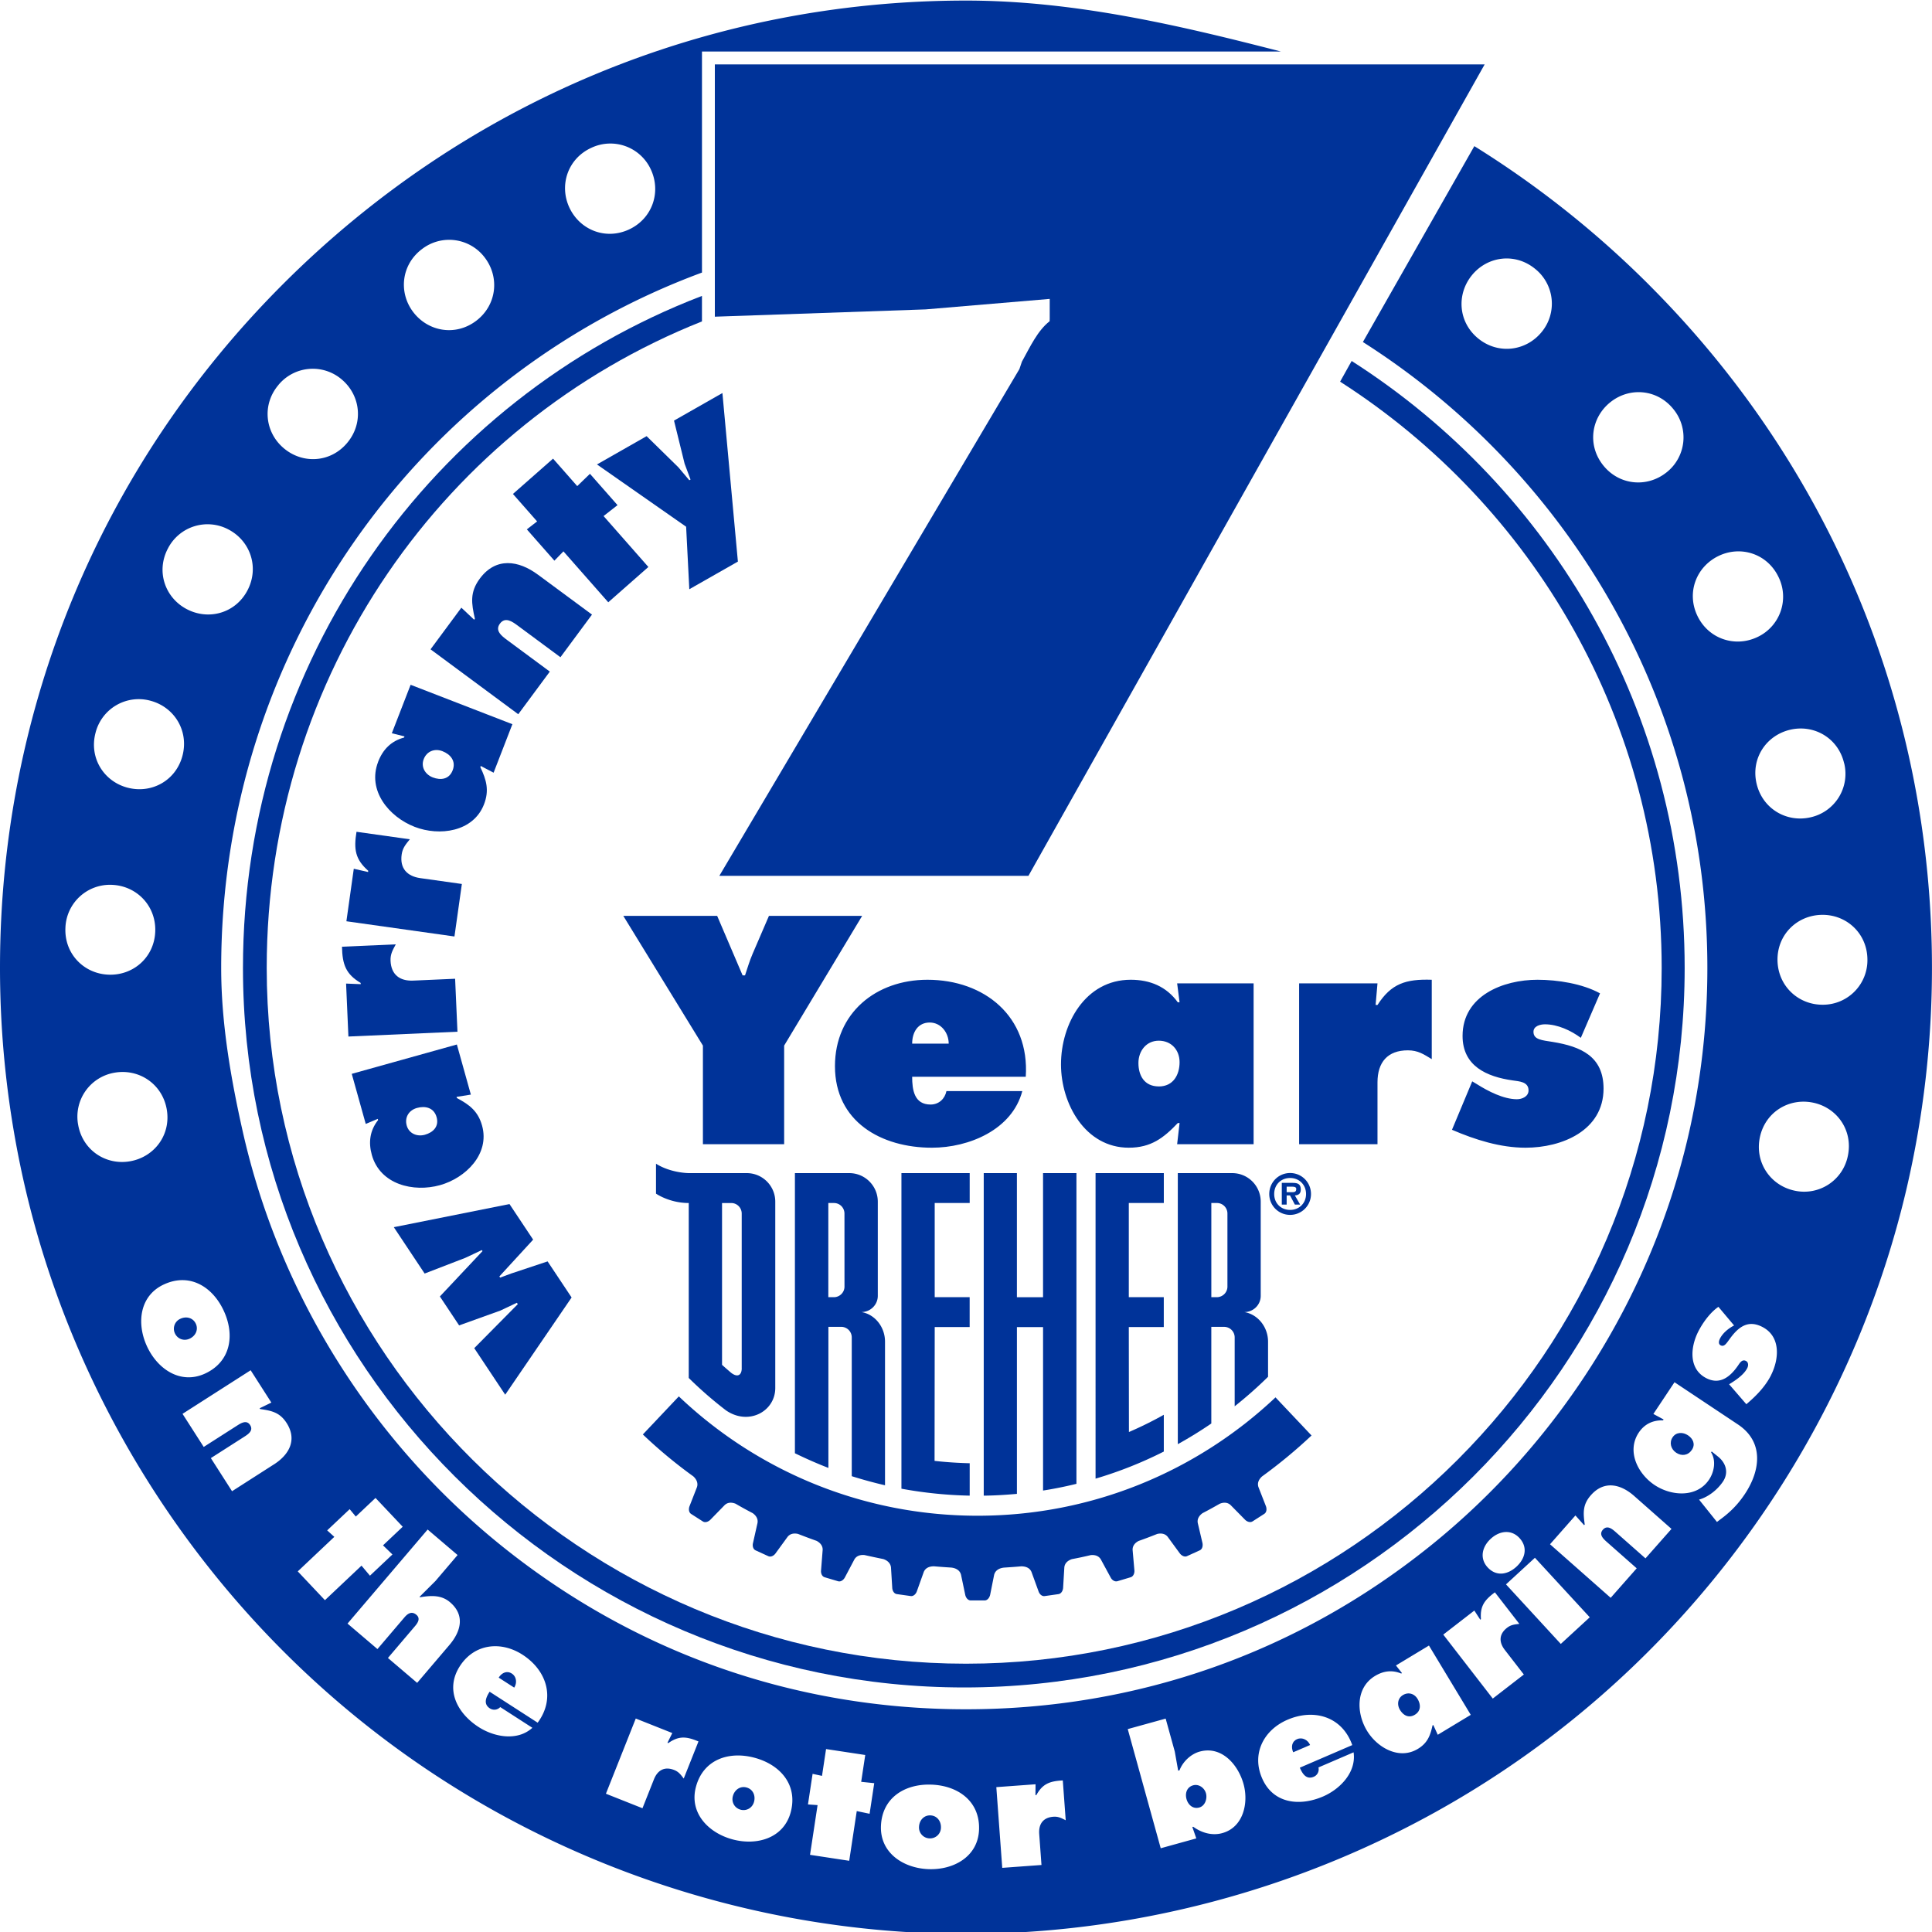
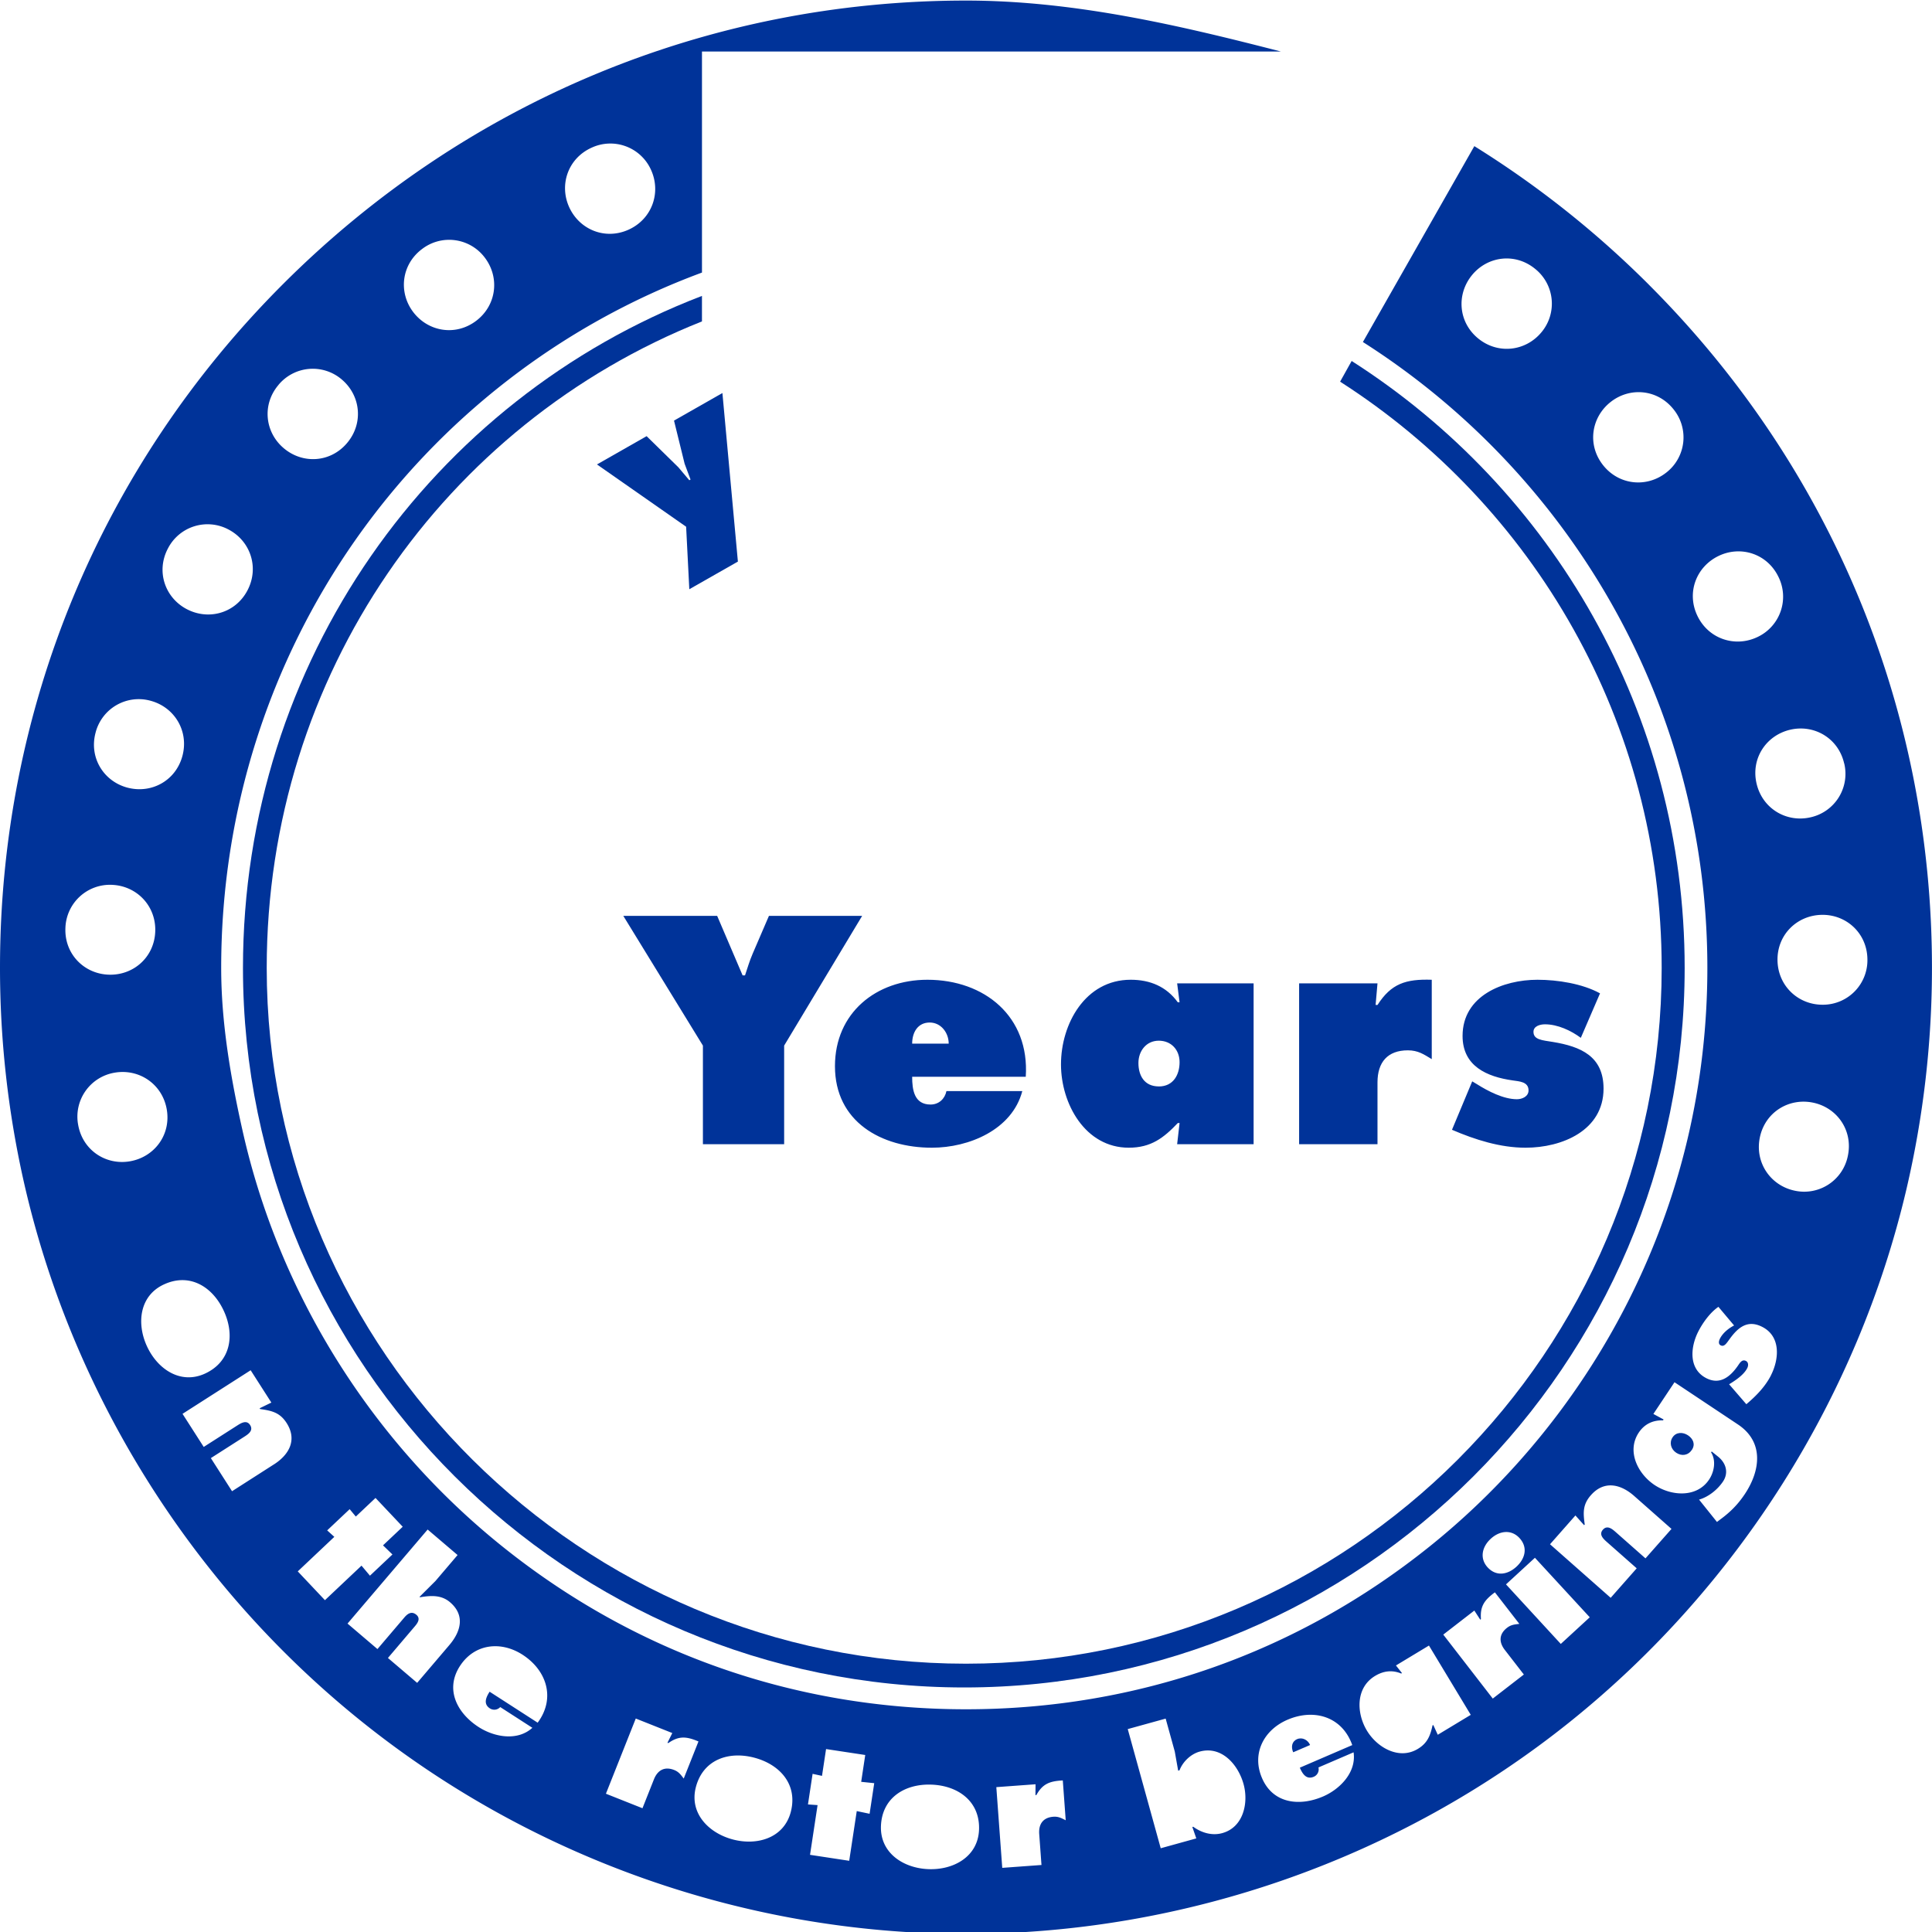
<svg xmlns="http://www.w3.org/2000/svg" xml:space="preserve" width="150" height="150" x="0" y="0" version="1.1" viewBox="0 0 150 150">
  <g fill="#039">
-     <path d="M100.165 93.938c-.709 0-1.237-.514-1.237-1.235 0-.729.528-1.244 1.237-1.244.696 0 1.236.516 1.236 1.244 0 .721-.54 1.235-1.236 1.235zm0 .385c.9 0 1.62-.726 1.62-1.62 0-.905-.72-1.63-1.62-1.63-.904 0-1.62.725-1.62 1.63 0 .895.716 1.62 1.62 1.62zm.368-1.51c.298-.021.459-.148.459-.459 0-.447-.266-.516-.655-.516h-.819v1.688h.378v-.713h.261l.377.713h.41l-.411-.713zm-.637-.253v-.427h.364c.162 0 .379 0 .379.172 0 .214-.11.255-.3.255h-.449zm-41.92-1.48h-4.502s-1.377 0-2.542-.729v2.322s1.036.729 2.542.729v13.583a30.733 30.733 0 0 0 2.884 2.51c1.752 1.216 3.834.094 3.834-1.733V93.3c0-1.227-.99-2.22-2.215-2.22zm-.391 15.067c.036.583-.282.85-.816.439a32.03 32.03 0 0 1-.71-.62V93.403h.715c.452 0 .812.367.812.82v11.925z" />
-     <path d="M64.74 93.402h-.429v7.312h.429c.453 0 .826-.37.826-.819l-.002-5.673c0-.452-.36-.82-.817-.82m-3.03 19.427V91.08h4.218c1.226 0 2.217.992 2.217 2.22v7.31c0 .693-.571 1.258-1.272 1.258 1.057.178 1.832 1.165 1.832 2.298v11.151a34.487 34.487 0 0 1-2.582-.707v-10.767a.82.82 0 0 0-.82-.828h-.993v10.954a33.767 33.767 0 0 1-2.6-1.14m13.57.776v2.516a32.716 32.716 0 0 1-5.3-.539V91.08h5.3v2.322H72.57v7.312h2.714v2.318h-2.713l-.012 10.39c.898.102 1.81.161 2.726.184zm1.09 2.516V91.08h2.575v9.636h2.03V91.08h2.593v24.124c-.854.209-1.714.385-2.592.521v-12.691h-2.03v12.95c-.854.075-1.709.13-2.577.138zm8.682-1.32V91.08h5.3v2.322H87.64v7.312h2.716v2.318H87.64l.01 8.15a28.966 28.966 0 0 0 2.708-1.338v2.854a31.49 31.49 0 0 1-5.302 2.104zm9.422-21.4h-.434v7.312h.426c.455 0 .824-.37.824-.819v-5.673c0-.452-.36-.82-.816-.82m-3.036 18.724V91.08h4.218c1.234 0 2.219.993 2.219 2.22v7.31c0 .694-.567 1.259-1.271 1.259 1.054.178 1.84 1.165 1.84 2.298v2.726a32.182 32.182 0 0 1-2.591 2.291v-5.339a.82.82 0 0 0-.817-.828h-.997v7.503c-.838.575-1.71 1.11-2.602 1.606" fill-rule="evenodd" clip-rule="evenodd" />
-     <path d="M52.701 108.413c6.042 5.744 14.209 9.268 23.199 9.268 8.954 0 17.09-3.495 23.13-9.189l2.797 2.959a39.136 39.136 0 0 1-3.842 3.179c-.282.255-.379.543-.277.834l.579 1.479c.07.194.07.464-.132.595l-.898.576c-.198.132-.452.02-.593-.124l-1.117-1.134c-.22-.208-.521-.24-.852-.103-.438.251-.88.495-1.332.729-.291.214-.425.474-.367.769l.363 1.548c.04.198.004.473-.213.57l-.978.445c-.21.102-.446-.05-.566-.208l-.942-1.287c-.181-.23-.471-.304-.812-.225-.474.188-.96.375-1.441.543-.317.161-.483.407-.471.702l.139 1.587c.015.2-.065.461-.291.531l-1.027.307c-.226.062-.438-.11-.528-.293l-.758-1.396c-.15-.259-.428-.373-.787-.337-.482.116-.968.22-1.46.311-.355.12-.563.343-.59.646l-.094 1.584c-.015.203-.13.452-.362.488l-1.062.151c-.237.036-.418-.17-.482-.363l-.545-1.499c-.117-.296-.405-.447-.801-.447-.441.041-.895.07-1.342.1-.413.046-.681.245-.761.561l-.312 1.56c-.047.197-.194.427-.43.427H75.37c-.234 0-.386-.229-.428-.428l-.327-1.56c-.077-.316-.35-.516-.755-.563a53.907 53.907 0 0 1-1.346-.099c-.4 0-.677.151-.796.447l-.536 1.5c-.067.192-.252.398-.482.362l-1.063-.15c-.237-.03-.352-.282-.363-.484l-.098-1.59c-.035-.304-.246-.529-.595-.647a63.908 63.908 0 0 1-1.458-.311c-.36-.036-.634.078-.787.336l-.741 1.403c-.097.182-.306.36-.531.293l-1.032-.307c-.226-.064-.308-.328-.286-.53l.125-1.588c.015-.297-.158-.543-.467-.708a44.025 44.025 0 0 1-1.445-.54c-.346-.078-.627-.003-.811.226l-.937 1.287c-.119.166-.349.312-.565.213l-.978-.448c-.212-.094-.257-.368-.206-.566l.349-1.554c.056-.295-.08-.563-.37-.77a30.68 30.68 0 0 1-1.33-.732c-.337-.133-.633-.1-.849.107l-1.11 1.138c-.143.14-.39.257-.587.128l-.904-.578c-.2-.13-.2-.406-.13-.595l.58-1.485c.097-.29-.007-.587-.28-.838a37.345 37.345 0 0 1-3.92-3.255l2.796-2.958z" fill-rule="evenodd" clip-rule="evenodd" />
-     <path d="M-218.516 164.391c1.016.394 2.073.247 2.514-.89.46-1.185-.297-2.034-1.288-2.418s-1.979.012-2.363 1.004c-.385.991.194 1.938 1.137 2.304zm-.991 45.088c1.049-.293 1.809-1.043 1.48-2.218-.342-1.224-1.455-1.45-2.48-1.165-1.022.286-1.577 1.194-1.291 2.22.286 1.023 1.317 1.436 2.29 1.163zm65.11-15.074c-1.468 0-2.183 1.595-2.183 2.595h4.55c0-1-.978-2.595-2.368-2.595zm28.424 2.629c-1.54 0-2.519 1.279-2.519 2.745 0 1.579.752 2.933 2.519 2.933 1.843 0 2.595-1.467 2.595-3.008s-1.053-2.67-2.595-2.67zm218.608-58.422c-.49.136-.639.619-.516 1.063.127.457.502.795.992.659.457-.126.633-.69.52-1.102-.117-.42-.55-.743-.996-.62zm-53.915-8.36 1.203.774c.23-.358.184-.853-.184-1.09-.39-.25-.787-.054-1.02.315zm33.522 10.694c-.508-.021-.868.379-.889.887a.842.842 0 0 0 .815.898.844.844 0 0 0 .887-.828c.02-.507-.305-.935-.813-.957zm-57.039-38.172c-.213-.462-.734-.6-1.195-.386a.844.844 0 0 0-.426 1.136c.2.43.69.62 1.142.41.461-.212.693-.698.48-1.16zm42.757 36.005c-.49-.132-.93.18-1.06.67-.129.48.142.933.6 1.055s.916-.135 1.044-.614c.132-.492-.092-.98-.584-1.11zm50.964-7.175c-.416.25-.471.754-.232 1.148.258.426.68.669 1.156.38.496-.3.461-.815.21-1.231-.251-.415-.718-.547-1.134-.297z" />
    <path d="M128.033 22.117a75.674 75.674 0 0 0-13.566-10.771l-8.652 15.208c16.062 10.223 26.744 28.185 26.744 48.596 0 4.455-.51 8.894-1.518 13.189-2.91 12.418-10.027 23.685-20.04 31.724-10.306 8.272-22.755 12.645-36 12.645-13.342 0-25.861-4.429-36.204-12.808-10.054-8.146-17.142-19.538-19.957-32.079-.927-4.131-1.667-8.395-1.667-12.671 0-24.724 15.328-45.855 37.328-53.988V4h44.95C91.685 2 83.45.044 75 .044c-20.035 0-38.868 7.854-53.033 22.02C7.8 36.229 0 55.089 0 75.124a75.5 75.5 0 0 0 1.821 16.507c3.672 16.354 12.905 31.209 25.998 41.816 13.29 10.768 30.039 16.699 47.175 16.699 17.013 0 33.675-5.853 46.92-16.483 13.036-10.468 22.308-25.15 26.103-41.343a75.41 75.41 0 0 0 1.98-17.17c.001-20.035-7.799-38.868-21.966-53.033zM45.914 11.475a3.458 3.458 0 0 1 4.63 1.711c.801 1.752.091 3.808-1.728 4.64-1.819.831-3.821.016-4.622-1.737-.792-1.735-.1-3.783 1.72-4.614zm-13.161 7.871a3.458 3.458 0 0 1 4.891.662c1.164 1.534.918 3.695-.676 4.902-1.594 1.208-3.725.848-4.89-.687-1.15-1.52-.92-3.67.675-4.877zM21.622 29.881a3.459 3.459 0 0 1 4.919-.413c1.468 1.247 1.696 3.409.401 4.933-1.295 1.53-3.454 1.64-4.921.39-1.454-1.232-1.694-3.381-.4-4.904zm-8.587 12.707a3.458 3.458 0 0 1 4.711-1.475c1.704.897 2.397 2.958 1.465 4.728-.93 1.77-3.015 2.347-4.718 1.449-1.688-.889-2.39-2.933-1.458-4.702zm-5.613 14.29a3.457 3.457 0 0 1 4.273-2.47c1.859.501 2.987 2.359 2.466 4.29-.52 1.931-2.426 2.951-4.286 2.449-1.84-.498-2.974-2.337-2.453-4.268zM5.079 72.044A3.458 3.458 0 0 1 8.711 68.7c1.923.085 3.429 1.653 3.341 3.65-.087 1.998-1.726 3.408-3.649 3.322-1.905-.083-3.413-1.632-3.324-3.629zm.989 15.288a3.46 3.46 0 0 1 2.827-4.049c1.897-.331 3.706.875 4.051 2.845.344 1.97-.951 3.7-2.848 4.033-1.88.33-3.685-.86-4.03-2.83zm5.344 17.197c-.825-1.783-.58-3.931 1.312-4.805 1.998-.925 3.78.168 4.65 2.048.87 1.88.547 3.945-1.45 4.87-1.893.874-3.688-.33-4.512-2.113zm9.86 9.163-3.256 2.086-1.645-2.571 2.58-1.65c.309-.197.748-.48.467-.917-.274-.428-.713-.147-1.021.05l-2.58 1.65-1.646-2.57 5.29-3.384 1.607 2.51-.91.442.038.06c.896.129 1.527.259 2.057 1.085.84 1.315.186 2.464-.98 3.21zm121.91-54.432a3.457 3.457 0 0 1-2.603 4.194c-1.877.435-3.748-.671-4.2-2.62s.745-3.745 2.619-4.18c1.858-.43 3.728.658 4.179 2.606zm-23.488-33.483c-1.217 1.493-3.375 1.766-4.926.503-1.55-1.264-1.703-3.42-.488-4.913 1.207-1.48 3.35-1.763 4.898-.5a3.458 3.458 0 0 1 .516 4.91zm9.68 10.91c-1.51 1.195-3.674.995-4.914-.574-1.24-1.568-.926-3.706.586-4.9 1.496-1.183 3.648-.997 4.89.57a3.458 3.458 0 0 1-.562 4.905zm2.414 11.13c-.867-1.801-.092-3.818 1.643-4.654 1.719-.828 3.779-.177 4.648 1.626a3.458 3.458 0 0 1-1.617 4.664c-1.736.836-3.805.167-4.674-1.635zm-16.047 71.654c.705-.649 1.61-.729 2.23-.059.696.758.41 1.633-.235 2.226s-1.54.807-2.238.05c-.616-.671-.462-1.57.243-2.217zm-92.622 2.53 2.838-2.68-.555-.502 1.746-1.648.477.574 1.53-1.445 2.112 2.236-1.53 1.445.732.707-1.746 1.648-.655-.78-2.84 2.681-2.11-2.236zm9.27 8.657-2.27-1.934 2.098-2.467c.215-.253.448-.598.114-.882-.36-.307-.67-.105-.924.19l-2.102 2.468-2.323-1.979 6.22-7.302 2.324 1.98-1.718 2.017-1.236 1.23.036.032c.87-.146 1.664-.185 2.33.384 1.19 1.013.847 2.273-.051 3.327l-2.5 2.936zm9.355 3.091-3.73-2.405c-.275.428-.513.95.024 1.297a.624.624 0 0 0 .8-.104l2.495 1.609c-1.16 1.055-2.96.724-4.172-.059-1.66-1.07-2.63-2.907-1.458-4.727 1.13-1.75 3.187-1.972 4.867-.888 1.88 1.214 2.58 3.382 1.174 5.277zm10.6 3.674c-.736-.292-1.285 0-1.573.725l-.89 2.243-2.838-1.127 2.318-5.838 2.836 1.127-.375.754.065.026c.812-.569 1.394-.529 2.342-.127l-1.145 2.881c-.226-.294-.378-.52-.74-.664zm9.047 3.275c-.538 2.011-2.61 2.62-4.506 2.114-1.897-.507-3.39-2.068-2.853-4.079.567-2.125 2.546-2.797 4.546-2.263 2 .535 3.38 2.103 2.813 4.228zm6.124.123-.997-.21-.586 3.86-3.042-.463.586-3.86-.746-.053.36-2.375.73.158.315-2.082 3.042.461-.315 2.083 1.013.105-.36 2.376zm4.556 4.298c-1.962-.08-3.76-1.28-3.674-3.36.09-2.199 1.876-3.285 3.945-3.2s3.759 1.315 3.669 3.515c-.086 2.079-1.978 3.126-3.94 3.045zm9.713-4.068c-.79.058-1.156.56-1.1 1.34l.176 2.406-3.046.223-.46-6.267 3.046-.223-.008.843.07-.005c.482-.866 1.023-1.084 2.053-1.136l.227 3.093c-.334-.166-.568-.303-.96-.274zm13.119 1.27c-.787.218-1.6-.013-2.262-.493l-.068.02.307.885-2.762.765-2.56-9.252 2.944-.814.707 2.556.264 1.486.104-.028c.256-.672.879-1.263 1.562-1.452 1.71-.473 2.994 1.015 3.41 2.521.403 1.447-.005 3.351-1.646 3.805zm7.815-2.842c-1.814.781-3.88.562-4.734-1.426-.824-1.91.14-3.742 1.975-4.532 2.055-.884 4.244-.256 5.03 1.967l-4.071 1.754c.2.467.502.956 1.088.703a.624.624 0 0 0 .359-.722l2.727-1.173c.227 1.55-1.05 2.859-2.374 3.43zm8.91-4.792-.348-.759-.061.037c-.17.794-.4 1.375-1.141 1.82-1.46.881-3.162-.109-3.95-1.417-.82-1.357-.89-3.33.63-4.248.648-.392 1.326-.48 2.029-.188l.06-.036-.466-.59 2.562-1.546 3.246 5.38-2.561 1.547zm4.27-2.811-3.843-4.966 2.412-1.867.46.707.054-.043c-.076-.988.254-1.469 1.082-2.079l1.898 2.449c-.37.046-.64.062-.95.301-.626.485-.655 1.105-.177 1.723l1.477 1.908-2.412 1.867zm5.279-4.244-4.252-4.621 2.246-2.066 4.257 4.621-2.246 2.066zm6.578-6.64-2.297-2.028c-.275-.242-.666-.587-1.012-.196-.336.382.055.726.33.969l2.297 2.027-2.02 2.29-4.71-4.158 1.972-2.236.676.755.047-.054c-.123-.897-.172-1.54.48-2.276 1.032-1.171 2.317-.857 3.356.059l2.9 2.56-2.02 2.288zm7.715-4.996c-.537.808-1.133 1.405-1.906 1.971l-.26.197-1.39-1.735c.735-.207 1.446-.785 1.86-1.405.457-.689.23-1.438-.381-1.93l-.498-.402-.047.068c.402.637.246 1.513-.154 2.113-.95 1.429-2.932 1.289-4.232.424s-2.19-2.623-1.229-4.07c.447-.67 1.104-.973 1.883-.95l.047-.069-.795-.429 1.64-2.463 4.923 3.277c2.039 1.356 1.752 3.581.539 5.403zm2.033-9.225c-.45.887-1.16 1.614-1.918 2.252l-1.338-1.549.189-.115c.424-.27.986-.67 1.22-1.14.093-.18.108-.449-.103-.556-.307-.154-.482.168-.625.374-.586.844-1.381 1.503-2.438.97-1.404-.707-1.252-2.405-.645-3.61.352-.696.926-1.492 1.572-1.935l1.217 1.447c-.428.22-.875.58-1.098 1.022-.084.17-.145.418.057.52.273.14.445-.147.699-.495.648-.893 1.387-1.514 2.516-.944 1.46.735 1.334 2.485.695 3.753zm5.963-17.028a3.456 3.456 0 0 1-4.131 2.7c-1.885-.4-3.111-2.195-2.697-4.152.416-1.955 2.264-3.077 4.148-2.677 1.865.397 3.096 2.173 2.68 4.13zm-1.904-11.736c-1.926.031-3.523-1.442-3.557-3.442-.033-1.999 1.518-3.506 3.443-3.537 1.906-.03 3.504 1.425 3.537 3.425a3.457 3.457 0 0 1-3.423 3.554z" />
    <path d="M131.057 111.439c-.395-.263-.916-.269-1.199.155-.273.413-.13.922.283 1.197.424.281.924.216 1.219-.228.286-.432.089-.862-.303-1.124zm-30.348 23.587c-.424.182-.48.618-.307 1.02l1.314-.564c-.167-.392-.605-.628-1.007-.456zM18.864 75.15c0 30.804 25.196 55.864 56.001 55.864 30.804 0 55.932-25.061 55.932-55.864 0-19.782-10.303-37.194-25.855-47.124l-.896 1.606c14.998 9.608 24.966 26.422 24.966 45.518 0 29.786-24.229 54.019-54.016 54.019s-54.288-24.232-54.288-54.02c0-22.739 13.792-42.24 33.792-50.195v-1.98c-21 8.05-35.636 28.402-35.636 52.176z" />
-     <path d="M55.5 5v19.588l16.369-.567 9.631-.814v1.536l-.007.196c-.945.743-1.499 1.963-2.153 3.143l-.194.573L55.849 68h23.999l35.42-63h-59.77zM39.224 108.284l5.155-7.548-1.864-2.802-2.824.94-.86.32-.06-.092 2.622-2.856-1.838-2.764-8.98 1.796 2.394 3.6 3.156-1.218 1.284-.604.053.08-3.31 3.522 1.494 2.246 3.2-1.15 1.284-.607.072.107-3.381 3.417zM28.868 89.666c.644 2.306 3.235 2.924 5.294 2.349 1.983-.554 3.883-2.409 3.266-4.623-.313-1.121-.985-1.63-1.955-2.138l-.026-.092 1.11-.178-1.086-3.889-8.161 2.278 1.086 3.889.934-.393.026.092c-.637.808-.763 1.721-.488 2.705zm3.505-3.645c.63-.177 1.315-.036 1.525.717.202.723-.266 1.184-.911 1.364-.6.168-1.234-.087-1.41-.716-.176-.63.166-1.19.796-1.365zm-5.322-5.545 8.466-.374-.182-4.112-3.252.144c-1.052.046-1.714-.468-1.761-1.536-.023-.526.17-.838.407-1.279l-4.177.185c.029 1.388.3 2.127 1.45 2.811l.004.096-1.136-.046.18 4.111zm.417-13.026-.574 4.077 8.39 1.182.575-4.077-3.224-.454c-1.043-.146-1.599-.772-1.45-1.83.073-.522.321-.794.634-1.186l-4.14-.582c-.225 1.37-.092 2.146.911 3.028l-.013.095-1.11-.253zm1.892-8.305c-.865 2.232.841 4.279 2.835 5.052 1.919.744 4.554.395 5.383-1.748.421-1.09.187-1.9-.286-2.89l.035-.089.996.522 1.458-3.765-7.901-3.06-1.459 3.763.983.244-.034.09c-.993.265-1.641.921-2.01 1.874zm3.537-.205c.236-.61.844-.854 1.454-.618s1.075.759.792 1.488c-.271.699-.921.789-1.546.547-.58-.224-.937-.807-.7-1.417zm8.864-14.324c-1.494-1.11-3.26-1.383-4.511.31-.788 1.064-.648 1.922-.38 3.114l-.056.076-.995-.935-2.392 3.232 6.81 5.04 2.45-3.31-3.322-2.458c-.397-.294-.961-.712-.553-1.264.416-.564.979-.146 1.378.147l3.322 2.459 2.45-3.31-4.196-3.1zm8.579-.596-3.48-3.954 1.084-.847-2.14-2.432-.988.955-1.877-2.133-3.115 2.742 1.877 2.132-.798.617 2.14 2.43.702-.722 3.48 3.953z" />
    <path d="m56.088 30.515-3.758 2.14.824 3.35.459 1.226-.096.055-.848-1.005-2.466-2.418-3.854 2.196 6.922 4.836.247 4.853 3.772-2.147zm-.408 40.592 1.976 4.622h.187c.188-.563.353-1.13.59-1.677l1.268-2.945h7.236L60.881 81.18v7.655h-6.307V81.18l-6.181-10.072h7.287zm15.14 12.491c0 1.029.164 2.158 1.428 2.158.647 0 1.11-.444 1.234-1.044h5.889c-.79 3.004-4.146 4.396-7.018 4.396-3.934 0-7.527-2.018-7.527-6.331 0-4.14 3.197-6.709 7.178-6.709 4.436 0 7.944 2.855 7.636 7.53h-8.82zm2.837-2.57c0-.85-.601-1.64-1.475-1.64-.916 0-1.362.753-1.362 1.639h2.837zm17.925 6.164h-.137c-1.104 1.162-2.084 1.915-3.809 1.915-3.384 0-5.261-3.418-5.261-6.466 0-3.147 1.884-6.574 5.412-6.574 1.5 0 2.771.526 3.657 1.75h.137l-.188-1.47h5.937v12.487h-5.937l.189-1.642zm-1.614-2.84c1.135 0 1.614-.919 1.614-1.883 0-.96-.649-1.67-1.614-1.67-.98 0-1.581.811-1.581 1.73 0 .975.458 1.82 1.58 1.82zm21.19-2.123c-.618-.373-1.062-.682-1.853-.682-1.57 0-2.357.921-2.357 2.488v4.799h-6.085V76.347h6.085l-.147 1.675h.15c1.06-1.651 2.185-2.02 4.21-1.954v6.161zm3.148 1.729.377.226c.836.528 2.049 1.16 3.09 1.16.396 0 .902-.205.902-.686 0-.684-.745-.7-1.224-.774-2.017-.286-3.898-1.107-3.898-3.455 0-3.125 3.146-4.361 5.815-4.361 1.562 0 3.49.303 4.857 1.055l-1.491 3.454c-.768-.57-1.804-1.05-2.782-1.05-.38 0-.894.139-.894.584 0 .615.668.65 1.503.785 2.173.357 3.938 1.109 3.938 3.628-.006 3.25-3.223 4.584-6.056 4.584-1.956 0-3.91-.616-5.712-1.392l1.57-3.758z" />
  </g>
</svg>